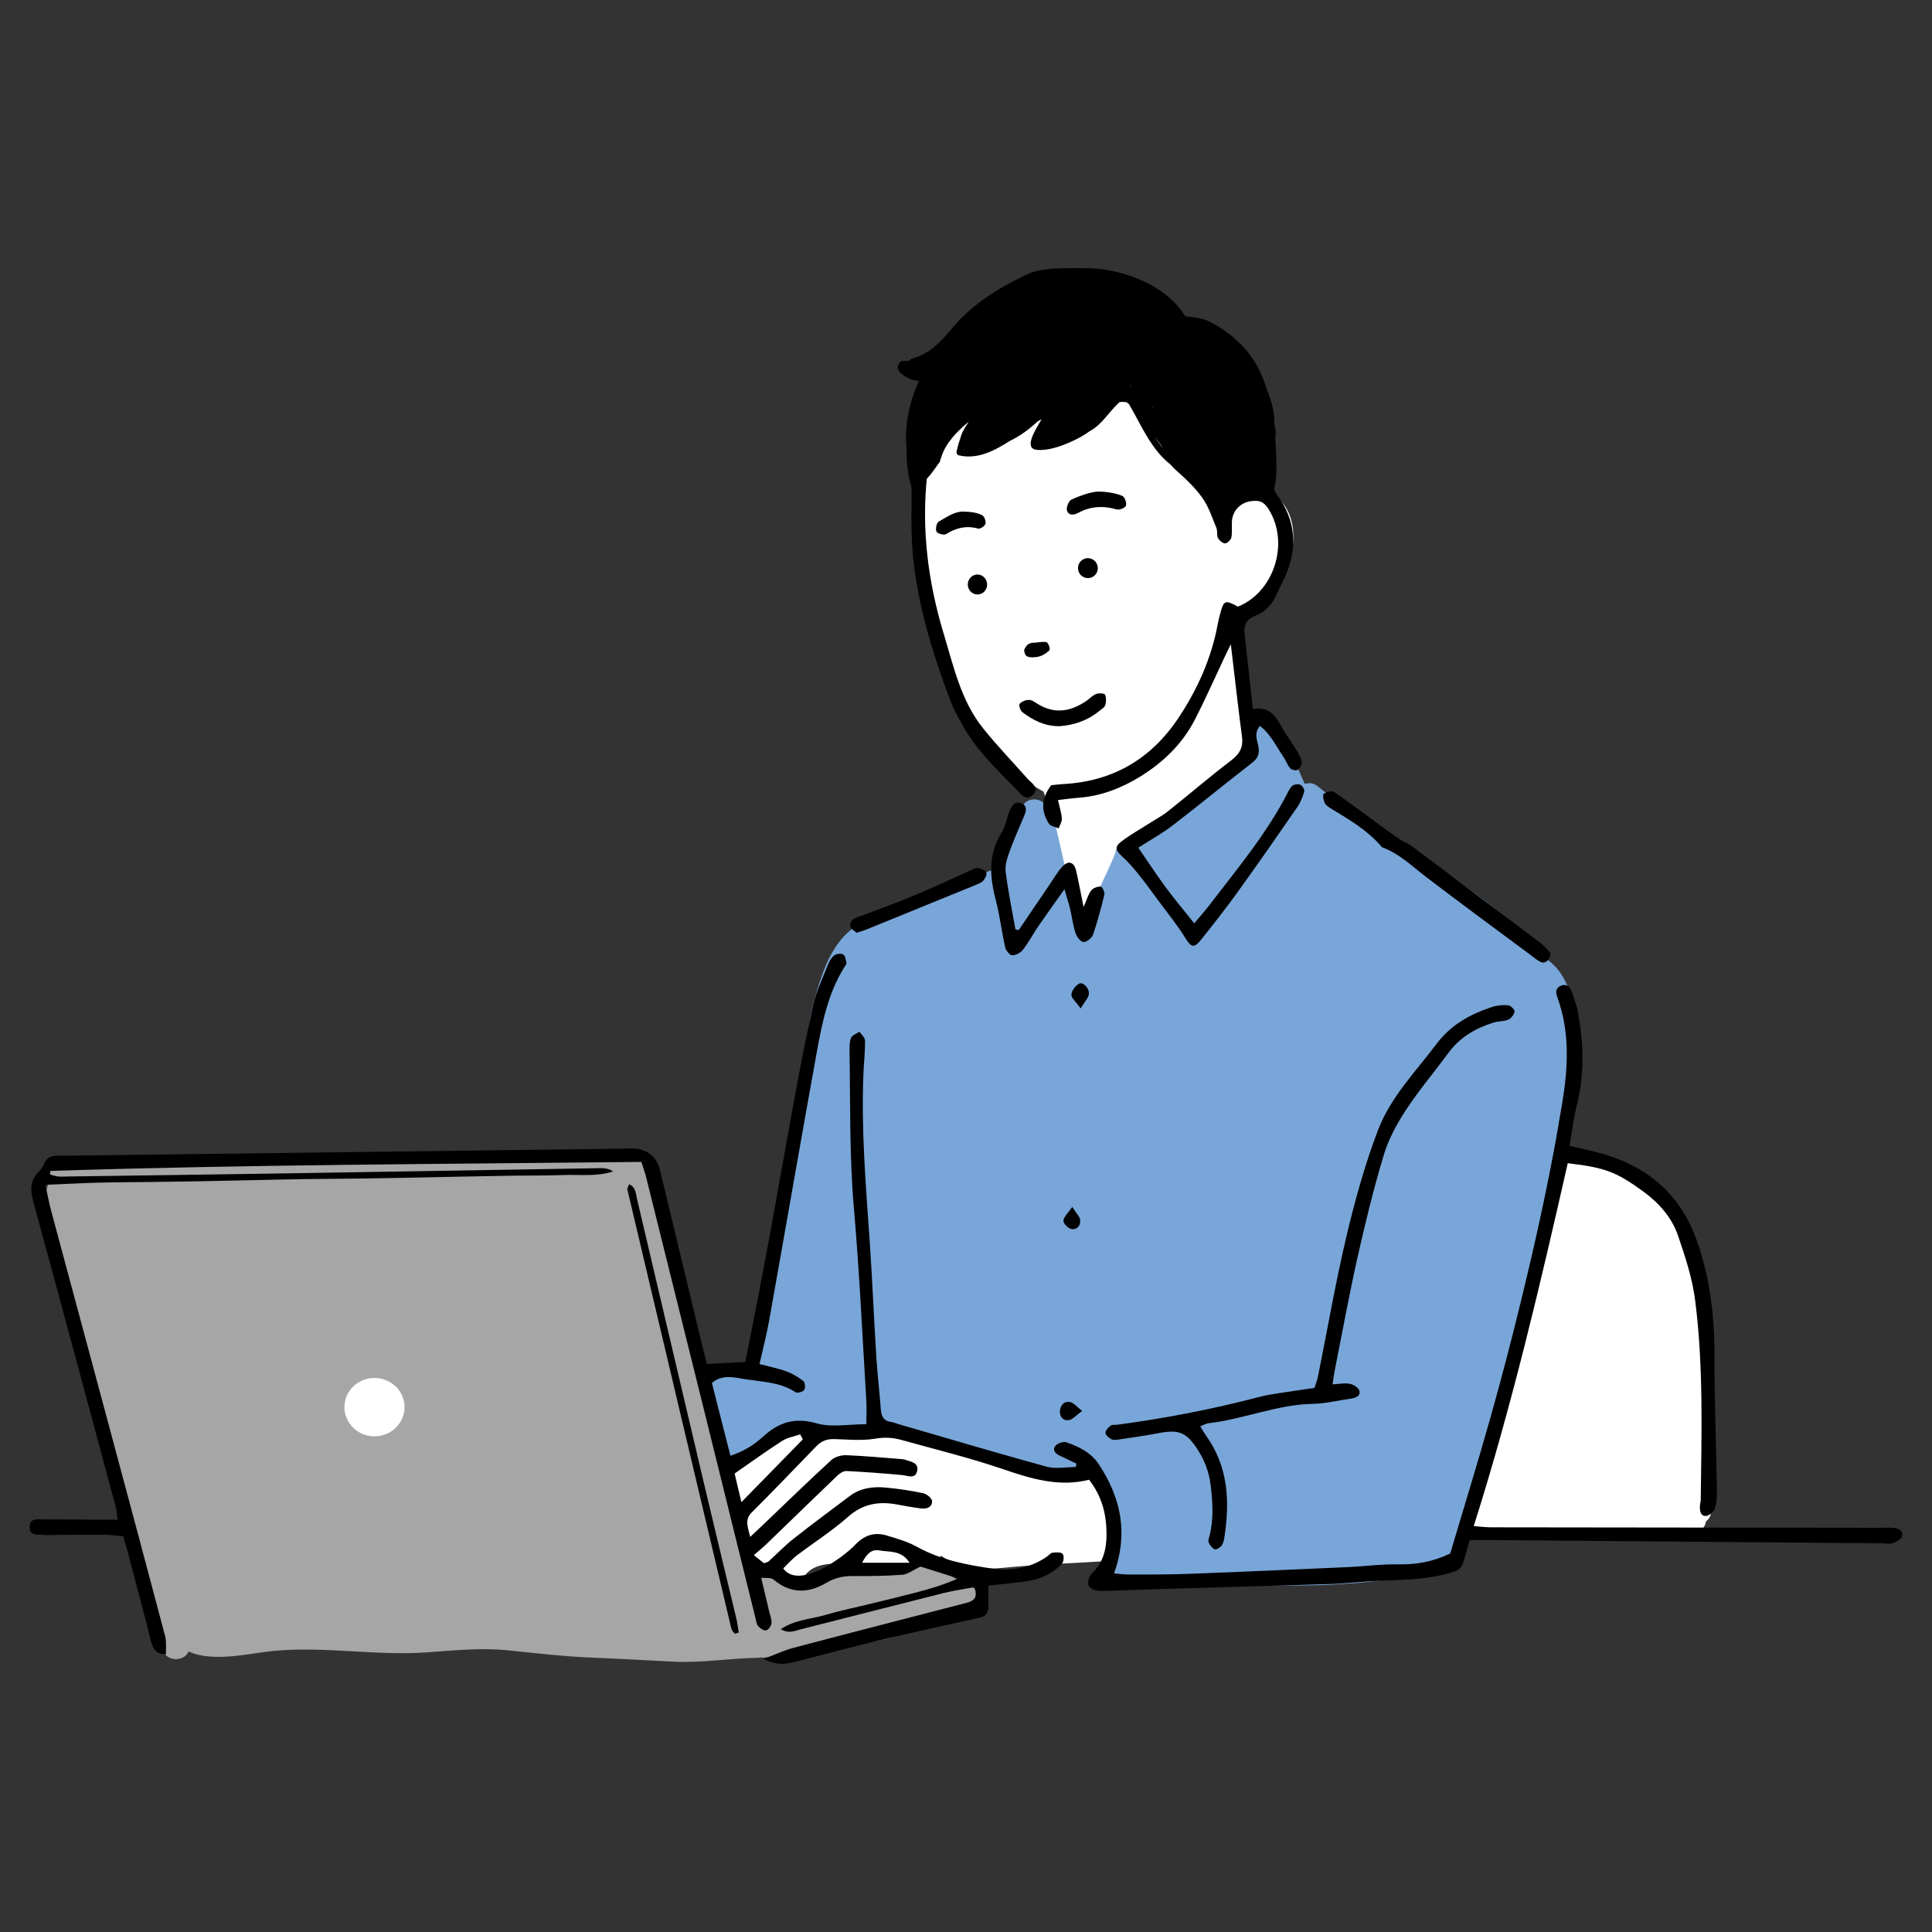
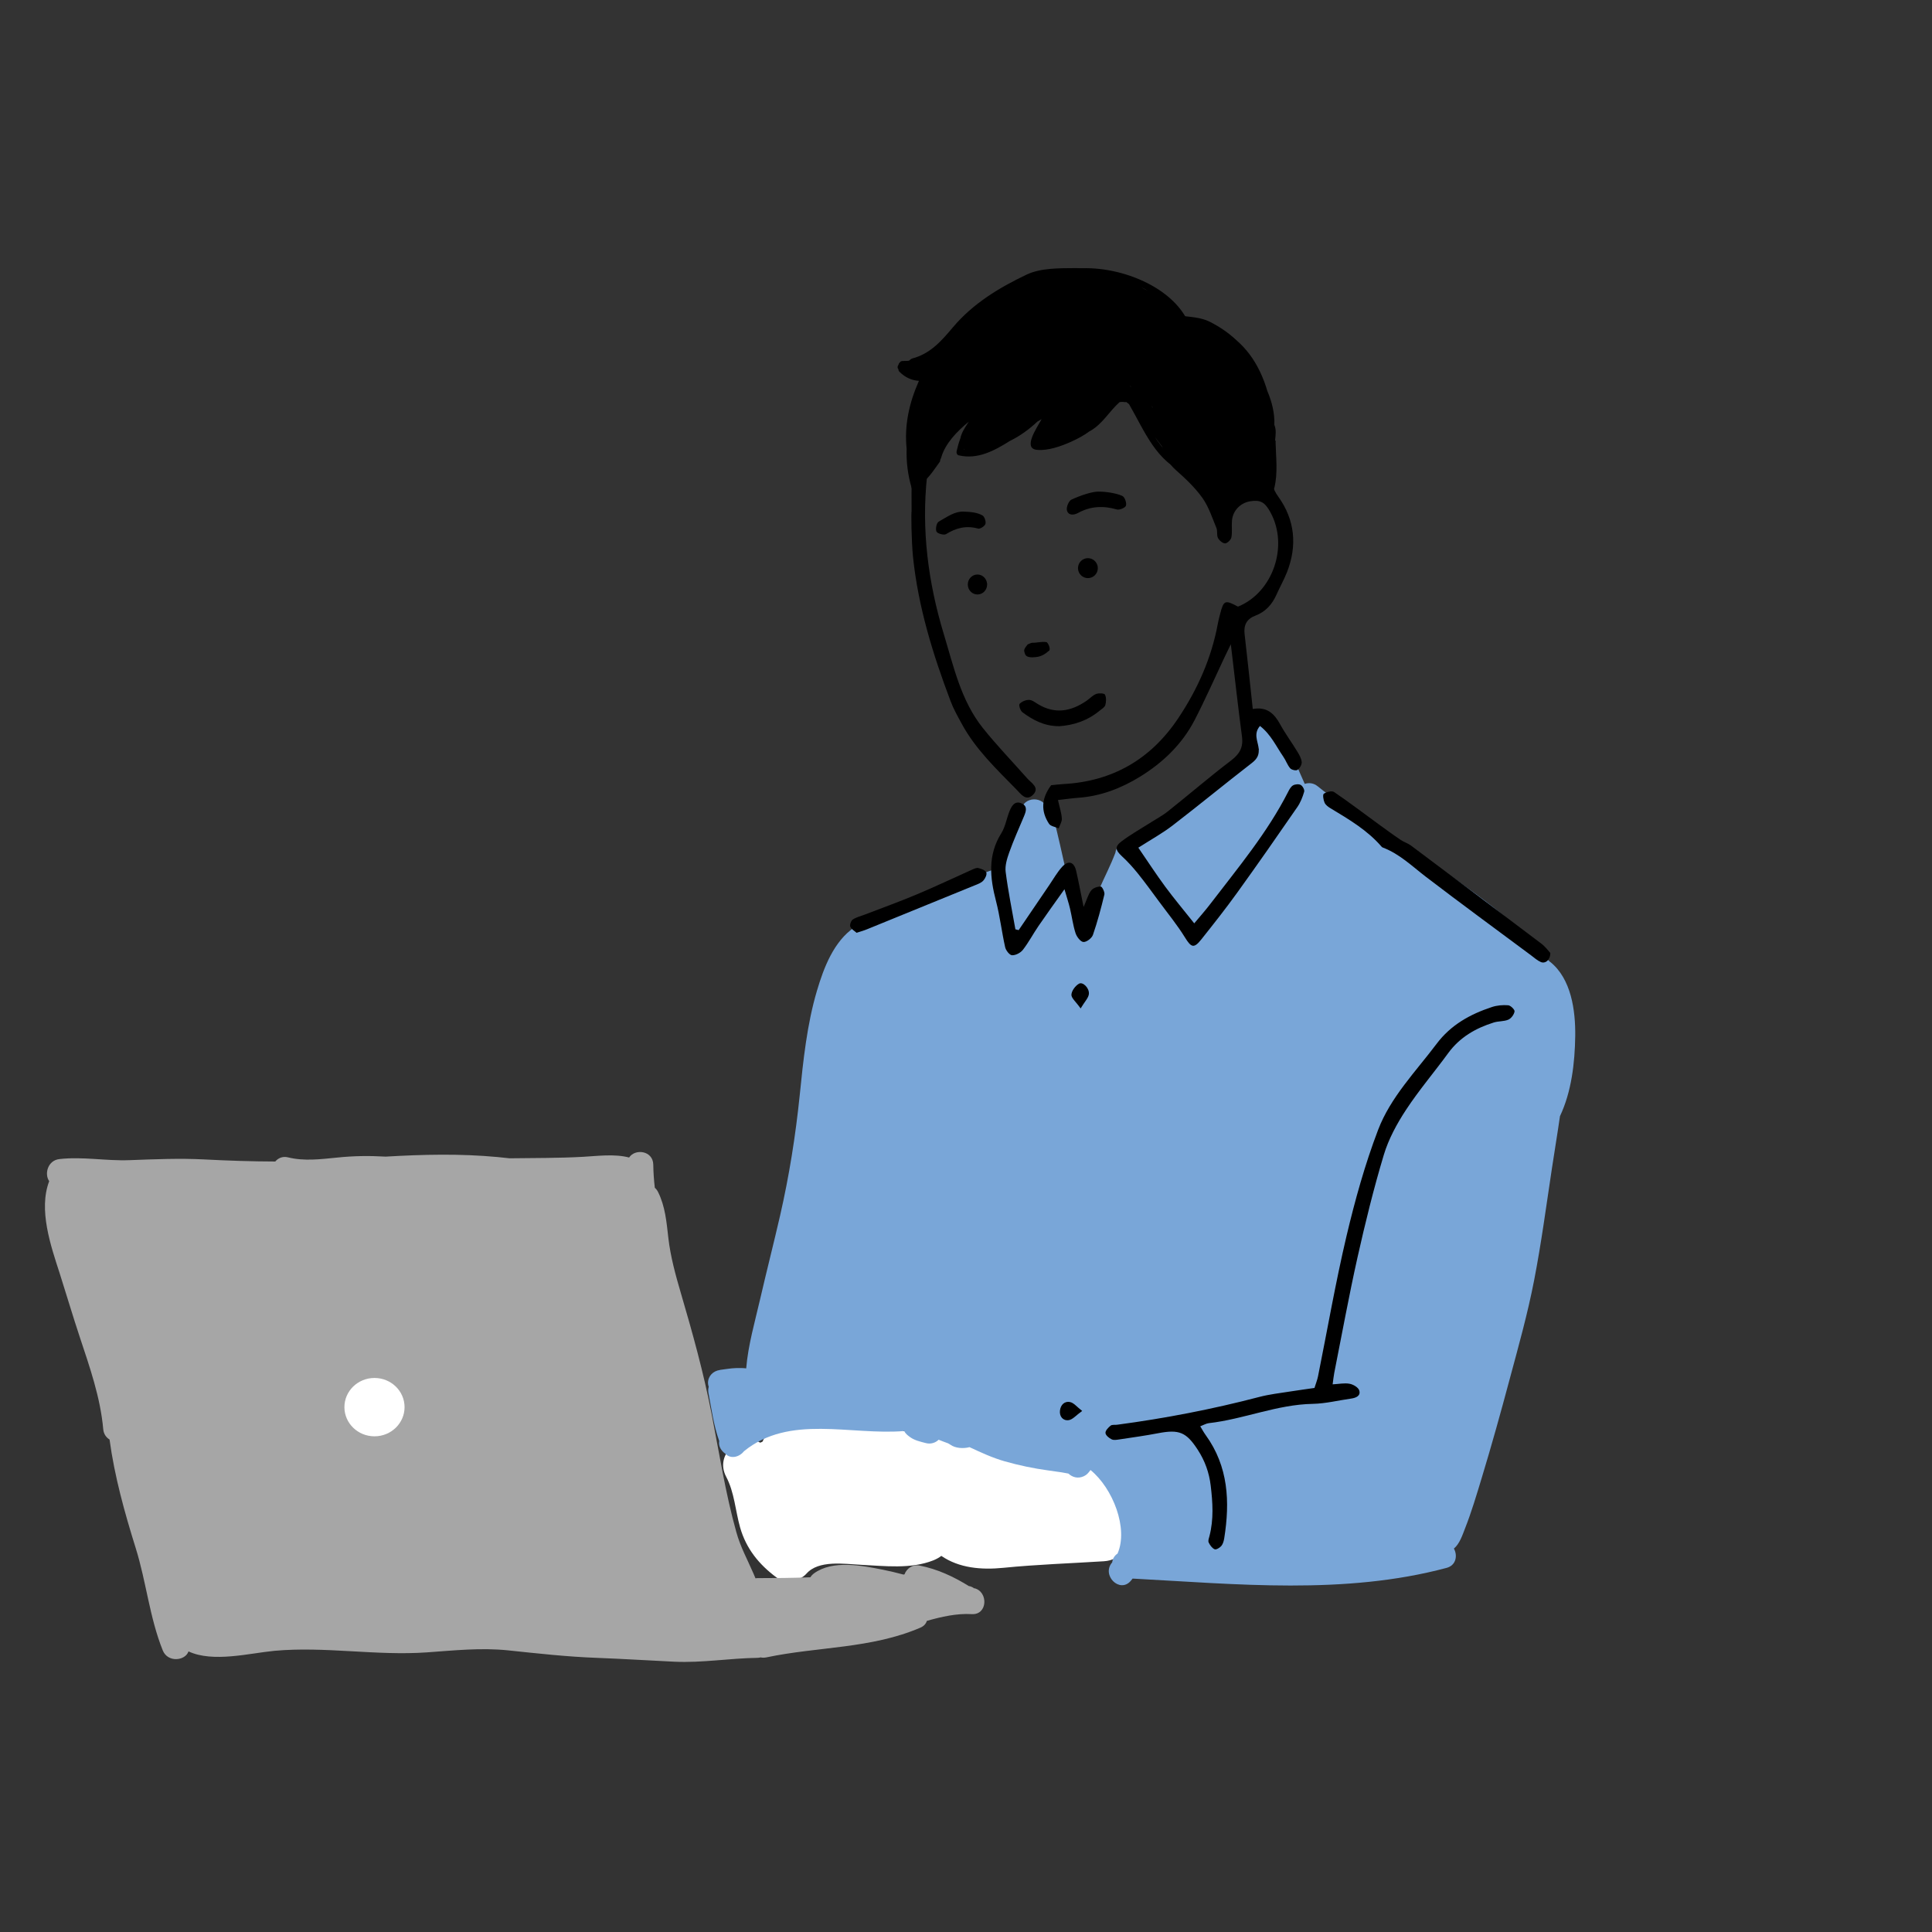
<svg xmlns="http://www.w3.org/2000/svg" viewBox="0 0 300 300">
  <rect x="0" y="0" width="300" height="300" fill="#333333" stroke="none" />
  <defs>
    <style>
      .cls-1 {
        fill: #fff;
      }

      .cls-2 {
        fill: none;
      }

      .cls-3 {
        fill: #79a6d8;
      }

      .cls-4 {
        fill: #a6a6a6;
      }

      .cls-5 {
        fill-rule: evenodd;
      }
    </style>
  </defs>
  <g id="_レイヤー_3" data-name="レイヤー 3">
    <rect class="cls-2" width="300" height="300" />
  </g>
  <g id="_レイヤー_12" data-name="レイヤー 12">
    <g>
      <g>
-         <path class="cls-1" d="M198.98,77.91c-2.16-2.38-5.11-1.38-7.28.33-.75-2.24-1.71-4.44-2.71-6.62-.53-1.16-1.48-1.74-2.52-1.87-2.46-4.33-5.71-8.24-9.29-11.47-2.05-1.85-4.64-1.18-5.86.76-1.08-.46-2.28-.61-3.59-.26-1.1.29-2.06.85-2.95,1.52-.42-.04-.85,0-1.28.1-.86-1.12-1.85-2.15-3.06-3.06-1.26-.95-3.64-.6-4.63.6-.7.85-1.28,1.74-1.79,2.65-1.16.07-2.26.64-2.89,1.86-.14.27-.27.55-.41.83-.92-.05-1.88.27-2.73,1.11-1.88,1.87-2.52,4.1-2.73,6.49,0,0,0,0,0,0-.6.45-1.07,1.1-1.31,1.98-2.65,9.76-1.21,20.56,2.31,29.91,3.06,8.14,8.12,15.94,15.79,20.16.07.25.16.51.28.77,1.47,3.05.75,6.96.68,10.22-.1,4.42.65,8.76,3.06,12.54,1.23,1.93,4.35,2.73,6,.77,2.45-2.9,3.21-6.29,3.27-9.85,1.37-.13,2.65-.99,3.15-2.71.09-.31.17-.63.25-.94.93-.02,1.84-.36,2.5-1.11.75-.85,1.33-1.75,1.77-2.7.89-.19,1.7-.76,2.23-1.81.26-.53.48-1.06.68-1.6.26.06.52.09.78.09.42,0,.8-.06,1.15-.17,1.92,1.04,4.63.14,5.48-2.15,1.08-.61,1.89-1.71,1.95-3.2.18-4.79-1.28-9.34-1.88-14.05-.54-4.29.16-8.56-.74-12.77,2.65-.5,5.03-2.75,6.52-5.04,2.04-3.15,2.45-8.41-.21-11.33Z" />
        <path class="cls-1" d="M170.34,228.15c-2.2-1.57-4.9-1.7-7.52-1.34-.41-.32-.93-.57-1.59-.7-1.62-.32-3.34-.83-5.04-1.08-.79-.28-1.6-.49-2.43-.62-.36-.05-.75-.07-1.13-.05-2.28-1.43-4.8-2.25-6.96-2.02-.66.07-1.27.22-1.84.43-.05-.02-.1-.03-.14-.05-1.1-.34-2.24-.51-3.35-.48-3.06-2.31-6.97-3.32-10.3-1.71-.82-.12-1.62-.1-2.38.05-1.88-.95-4.16-1.01-6.66.42-1.21.69-2.06,1.69-2.61,2.87-.11.05-.23.1-.34.15-2.8-1.71-7.23,1.63-5.28,5.31,1.27,2.4,1.42,5.25,2.15,7.84.94,3.31,2.94,5.77,5.67,7.79,1.3.96,3.59.58,4.63-.6,1.89-2.15,5.87-1.51,8.45-1.38,3.68.18,7.75.7,11.26-.69.45-.18.87-.41,1.24-.69,2.78,1.9,6.21,2.19,9.63,1.85,5.18-.52,10.43-.69,15.62-1.02,2.6-.16,4.18-2.3,3.69-4.84-.69-3.54-1.69-7.26-4.77-9.46Z" />
      </g>
      <path d="M198.09,68.62c0-.11-.04-.2-.09-.28.08-.81.2-1.62-.12-2.36.07-1.8-.37-3.57-1.09-5.27-1.23-4.16-3.57-7.77-7.62-9.68-.29-.14-.57,0-.69.22-1.22-.73-2.57-1.23-4.07-1.45-3.02-6.14-12.64-9.14-18.81-7.87-.64.13-.37,1.11.27.98,2.04-.42,4.52-.33,7,.23-.29.19-.39.65,0,.87,1.75.96,3.73,1.33,5.48,2.29.12.07.24.14.36.21-.32.02-.63.12-.91.29-2.79-1.92-7.85-3.4-8.84-3.5-6.51-.64-15.28,2.33-18.9,8.2-.71-.09-1.47.14-2,.85-.94,1.25-1.84,2.55-2.65,3.88-.02,0-.03.02-.05.03-.5.33-.99.67-1.51.97-.68.11-1.37.16-2.06.23-.2.02-.34.13-.41.28-.14-.08-.28-.16-.42-.26.04-.02.07-.04.1-.05.29-.05.58-.13.87-.24.27-.1.36-.36.33-.59.1-.36-.22-.79-.61-.65-.04,0-.08,0-.13,0-.46.1-.92.11-1.39.11-.19,0-.33.1-.4.22-.12.09-.19.21-.21.36-.17.2-.2.5-.02.68,0,.13.03.26.14.38.89.91,1.93,1.37,3.05,1.44-1.53,3.45-2.28,6.91-1.91,10.54v.02c-.06,1.98.17,3.99.77,6.04.18.63,1.17.36.98-.27-.22-.77-.39-1.53-.51-2.29.09-.03.18-.08.24-.15.31.17.67.24,1.03.2-.15.22-.3.43-.42.67,0,0,0,.02,0,.03-.1.09-.19.17-.3.25-.51.41.21,1.12.72.72,1.09-.86,1.81-2.06,2.62-3.16.08-.11.1-.22.08-.32.07-.13.13-.26.17-.41.63-2.16,2.45-4.03,4.27-5.53-.06.1-.12.19-.18.28-.48.73-.95,1.46-1.13,2.32,0,0-.01.02-.01.03-.24.64-.42,1.29-.57,1.97-.06.27.07.57.35.63,2.92.68,5.51-.72,7.94-2.25,1.56-.76,2.99-1.8,4.26-3,.22-.12.44-.24.65-.37-.83,1.48-2.91,4.53-.75,4.76,1.73.18,3.8-.57,5.34-1.26,1-.45,1.97-.97,2.84-1.61.05-.03.1-.06.15-.08,1.9-1.09,2.93-3.04,4.53-4.46h0c.25-.04.5-.05.76,0,.09.02.18,0,.26-.02.15.1.3.21.44.33,2.41,4.15,4.23,9.04,8.98,10.77.12.05.22.04.32,0,.22.25.46.49.7.73,2.63,2.66,6.79,4.86,9.8,1.55.39-.14.75-.41,1.02-.86.16-.28.31-.56.44-.86-.01.4-.03.79-.03,1.19,0,.21.12.36.29.44-.03.2-.06.41-.1.61-.12.64.86.92.98.28.05-.25.08-.49.12-.74.02-.04.04-.07.05-.11.57-2.36.24-4.7.19-7.1ZM191.54,53.81h0s-.02-.02-.04-.04c.02.01.03.03.04.04ZM179.13,63.47c-.12-.15-.23-.3-.35-.45h0c.05.05.1.1.15.15.07.1.13.2.19.3ZM175.64,60.04s-.05,0-.08,0c-.03-.05-.06-.09-.09-.13.04.03.09.05.13.08.01.02.02.04.03.06ZM156.39,64.49c-.85.65-1.7,1.28-2.62,1.82-.09.05-.14.11-.18.18-.45.24-.9.48-1.35.71-.32.15-.31.53-.13.76-.57.16-.96.19-1.01,0,.9-.91,1.78-1.84,2.66-2.77.15.05.33.03.49-.12.71-.63,1.34-1.36,1.97-2.07.41-.46,1.05-1.01,1.31-1.6.04-.09.06-.18.06-.26.12-.03.25-.08.37-.1.34.29.75.48,1.21.53-1.01.88-1.96,1.84-2.78,2.92ZM173.92,43.4c1.48.41,2.93.98,4.25,1.71-1.39-.63-2.87-1.03-4.25-1.71ZM149.68,69.78s.02-.07.03-.11c0,.04.02.08.05.12-.03,0-.05,0-.08-.01ZM151.39,69.77s.02,0,.03-.01h.02s-.03,0-.05.01ZM179.39,67.92c.49.67,1,1.34,1.52,1.99.36.45.91-.07.85-.5-.03-.21-.06-.41-.1-.62.02,0,.03.02.04.03.07.2.14.41.22.61.36.89.85,1.72,1.41,2.49-1.65-.94-2.89-2.37-3.95-4ZM195.16,60.17c-.24-.67-.5-1.34-.81-1.98.33.53.65,1.08.94,1.64.29.78.49,1.6.59,2.46-.24-.74-.48-1.45-.72-2.11ZM196.39,63.28c.12.61.22,1.22.3,1.84-.16-.66-.34-1.3-.53-1.93.07.05.15.08.23.09Z" />
      <path class="cls-4" d="M151.28,246.65c-.23-.19-.52-.32-.87-.38-2.34-1.46-4.85-2.62-7.57-3.16-1.18-.24-2.05.47-2.39,1.35-.05.01-.1.03-.15.04-1.05-.28-2.1-.53-3.13-.74-3.28-.65-7.83-1.58-10.77.55-.24.18-.43.39-.57.61-2.75.11-5.5.13-8.25.13-.1,0-.18.01-.27.03-.1-.25-.21-.51-.32-.76-.95-2.2-2-4.07-2.65-6.4-1.7-6.07-2.66-12.33-3.87-18.51-1.23-6.3-2.94-12.47-4.75-18.63-.82-2.79-1.61-5.67-1.94-8.55-.28-2.45-.48-4.9-1.6-7.14-.14-.28-.31-.49-.5-.65-.14-1.18-.22-2.37-.24-3.59-.03-2.18-2.82-2.54-3.75-1.11-2.26-.6-4.96-.23-7.15-.11-3.81.21-7.62.18-11.43.23-.6-.07-1.2-.13-1.81-.19-5.83-.55-11.61-.41-17.42-.07-2.56-.15-4.99-.12-7.55.15-2.52.25-5.09.58-7.58-.03-.87-.22-1.56.11-2.01.64-3.64-.01-7.28-.13-10.96-.32-3.89-.21-7.8-.03-11.68.11-3.64.14-7.24-.58-10.87-.17-1.83.2-2.37,2.33-1.59,3.43-1.7,4.44.25,10.06,1.63,14.32,1.05,3.29,2.02,6.59,3.11,9.87,1.55,4.68,3.21,9.39,3.65,14.33.07.75.46,1.28.98,1.6.78,5.75,2.33,11.31,4.06,16.85,1.64,5.24,2.15,10.78,4.2,15.89.78,1.94,3.5,1.63,4,.16,3.81,1.78,9.51.27,13.34-.09,7.85-.72,15.81.8,23.69.24,4.25-.3,8.36-.75,12.62-.31,4.57.48,9.12.99,13.71,1.16,4.03.15,8.06.41,12.09.6,4.32.2,8.57-.54,12.88-.6.18,0,.34-.03.5-.07.27.06.57.06.89,0,8-1.69,16.29-1.33,23.93-4.62.56-.24.87-.63,1-1.05,2.24-.64,4.67-1.19,6.97-1.05,2.48.15,2.6-3.48.41-4.02Z" />
      <path class="cls-1" d="M62.82,218.5c0,2.5-2.09,4.53-4.67,4.53s-4.67-2.03-4.67-4.53,2.09-4.53,4.67-4.53,4.67,2.03,4.67,4.53Z" />
-       <path class="cls-1" d="M264.58,227.46c.05-.18.09-.36.09-.57.02-5.1.32-10.19.34-15.29,0-.64-.3-1.14-.73-1.49.43-.33.73-.84.73-1.57,0-2.24-.09-4.44-.41-6.65,0-.09-.04-.16-.06-.24-.72-6.92-2.62-14.35-9.05-16.96-.42-.24-.85-.45-1.3-.64-3.11-2.81-7.02-4.8-10.98-5.01-5.26,19.44-10.55,38.87-16.09,58.31,5.03.38,10.15-.11,15.18.16,6.5.35,13.04,1.15,19.56.68.98.44,2.2.19,2.65-.97.2-.3.34-.63.39-.98.46-.34.8-.87.8-1.54v-5.43c0-.96-.48-1.55-1.11-1.81Z" />
      <path class="cls-3" d="M240.69,149.37c-.24-.29-.55-.49-.88-.61-.05-.03-.1-.04-.14-.06-.73-1.17-1.69-2.23-2.51-3.09-3.25-3.42-7.19-6.23-11.01-8.97-4.28-3.06-8.68-5.94-13.08-8.81-2.77-1.8-6.1-3.77-8.44-5.72-.65-.54-1.39-.6-2.03-.39-1.4-3.23-2.87-6.43-4.79-9.39-1.42-2.2-4.95-.15-3.52,2.06.42.66.83,1.33,1.21,2.01-.04.04-.09.06-.13.1-2.78,2.65-6.21,4.54-9.22,6.91-3.41,2.69-6.62,5.82-10.77,7.34-.16.06-.3.13-.43.21-.83-.05-1.61.38-1.76,1.47-1.49,3.93-3.77,7.19-4.15,11.49-.02.15,0,.28,0,.41-.13.25-.25.5-.38.75-.67-1.72-1.34-3.44-2.36-4.98.3-1.58-.4-3.17-.77-4.8-.62-2.75-1.21-5.5-1.92-8.22-.16-.6-.52-1-.97-1.23-.28-2.32-3.91-2.3-4.04.08-.09.12-.17.25-.24.41-1.29,2.79-2.76,5.5-3.49,8.46-3.27,1.18-6.53,2.39-9.78,3.62-3.91,1.49-8.8,2.73-12.15,5.33-.09.08-.17.15-.25.23-3.23,2.18-4.78,6.3-5.84,9.88-1.55,5.24-2.12,10.79-2.67,16.21-.65,6.32-1.63,12.49-3.05,18.7-1,4.34-2.1,8.64-3.1,12.97-.79,3.43-1.87,7.15-2.16,10.74-.5-.06-1.01-.06-1.5-.05-.5.01-1,.07-1.5.14-.34.05-.68.09-1.02.14-.04,0-.07.01-.09.02h.03c-1.02.14-1.85.91-1.85,2.01,0,.2.04.4.11.6-.08.29-.1.61-.04.96.48,2.54.81,5.05,1.67,7.46-.15.76.29,1.53.96,1.98.83.87,2.18.51,2.88-.39,7.09-5.78,16.51-2.45,24.89-3.14,0,.02,0,.03.02.04.19.39.57.68.91.92.69.5,1.64.71,2.46.92.72.18,1.45-.04,1.95-.53.49.2.98.38,1.47.56.12.06.23.13.35.21.79.57,2.04.63,2.94.39,0,0,.02,0,.03-.01,1.8.84,3.6,1.67,5.46,2.2,2.21.63,4.51,1.11,6.79,1.42.68.09,1.36.19,2.03.29.32.05.63.11.95.17.05,0,.09.02.14.03.59.56,1.46.83,2.38.41.46-.21.71-.52,1.01-.92.01-.02.02-.04.03-.05,3.48,2.84,5.91,9.08,4.2,12.98-.47.3-.75.79-.83,1.34,0,0,0,0,0,.02-1.72,1.98,1.16,4.87,2.88,2.88.1-.12.19-.24.29-.36,16.15.86,32.93,2.57,48.75-1.66,1.51-.4,1.73-1.95,1.14-3,.9-.74,1.34-2.14,1.73-3.13,1.01-2.56,1.79-5.21,2.59-7.84,1.54-5.07,2.96-10.17,4.33-15.3,1.38-5.13,2.8-10.18,3.81-15.4,1.11-5.73,1.88-11.52,2.75-17.29.41-2.73.87-5.45,1.26-8.18,1.8-3.8,2.31-8.31,2.37-12.44.05-3.97-.61-8.9-3.9-11.53Z" />
-       <path class="cls-5" d="M25.76,256.86c-1.5.06-2.02-.81-2.35-2.15-1.13-4.57-2.37-9.12-3.57-13.68-.2-.76-.43-1.5-.71-2.48-.99-.08-2.01-.23-3.02-.24-2.62-.02-5.24.02-7.86.04-.44,0-.88.04-1.31,0-.98-.09-2.4.25-2.34-1.32.04-1.38,1.35-1.09,2.25-1.1,2.88-.01,5.76.03,8.65.05.86,0,1.72,0,2.77,0-.12-.81-.14-1.41-.29-1.97-4.26-15.84-8.51-31.68-12.83-47.5-.48-1.76-.49-3.22.87-4.56.36-.36.67-.82.86-1.29.4-.98,1.16-1.22,2.1-1.2.35,0,.7,0,1.05,0,28.47-.36,56.94-.72,85.4-1.08.87-.01,1.75-.04,2.62-.05,2.32-.01,3.91,1.19,4.46,3.45,2.15,8.91,4.28,17.82,6.42,26.72.26,1.09.55,2.17.84,3.29,2.01-.1,3.82-.19,5.97-.3,1.12-5.76,2.27-11.47,3.33-17.2,1.46-7.89,2.83-15.8,4.29-23.69.91-4.88,1.82-9.77,2.93-14.61.48-2.11,1.45-4.1,2.25-6.13.22-.55.54-1.15.99-1.5.33-.26,1.06-.35,1.4-.15.32.19.42.84.5,1.31.04.2-.2.46-.34.69-2.55,4.1-3.46,8.75-4.3,13.38-2.5,13.82-4.89,27.66-7.36,41.48-.38,2.14-.94,4.25-1.5,6.74,1.42.37,2.84.65,4.18,1.14.95.34,1.85.89,2.65,1.51.26.21.33,1.06.11,1.37-.21.3-1.06.54-1.33.36-2.51-1.67-5.46-1.6-8.24-2.1-1.55-.27-3.29-.62-4.76.66.95,3.73,1.89,7.42,2.88,11.3,2.03-.67,3.65-1.67,5.06-2.96,2.43-2.24,4.95-3.05,8.35-2.07,2.32.66,4.98.13,7.7.13,0-1.3.06-2.41,0-3.51-.61-10.02-1.07-20.06-1.94-30.06-.7-8.03-.54-16.05-.67-24.08-.01-.78-.04-1.62.22-2.32.16-.43.86-.66,1.32-.98.3.46.86.92.86,1.38.02,1.65-.16,3.3-.24,4.95-.38,8.74.36,17.45.96,26.15.41,5.92.65,11.86,1.02,17.78.17,2.79.5,5.56.71,8.35.08,1.09.42,1.85,1.62,2,.34.04.67.19,1,.29,7.7,2.23,15.38,4.52,23.11,6.64,1.41.39,3.02.06,4.54.06.04-.17.08-.35.12-.52-.82-.4-1.64-.81-2.47-1.18-.73-.32-1.33-.85-.83-1.56.29-.42,1.27-.75,1.74-.58,1.97.7,3.81,1.57,5.06,3.47,3.42,5.21,4.56,10.69,2.33,16.88.84.07,1.57.19,2.31.18,3.05,0,6.11.01,9.16-.1,8.28-.31,16.56-.68,24.84-1.05,2.61-.12,5.23-.48,7.83-.43,2.77.05,5.37-.38,8.06-1.69,2.06-6.94,4.25-14.02,6.26-21.15,1.7-6.04,3.29-12.12,4.77-18.22,2.48-10.17,4.72-20.39,6.39-30.74.88-5.43,1.15-10.75-.7-16.02-.03-.08-.06-.16-.09-.25-.29-.73-.27-1.44.53-1.77.96-.4,1.47.24,1.75,1.04.37,1.07.77,2.15.96,3.26.85,4.77.98,9.53-.22,14.28-.51,2.01-.75,4.08-1.14,6.28,1.56.36,2.9.64,4.24.98,7.42,1.89,12.8,6.18,15.45,13.48,2.11,5.8,2.83,11.83,2.83,18,0,6.98.27,13.96.38,20.94.02.95-.01,1.95-.3,2.84-.17.52-.86,1.18-1.36,1.22-.88.08-1.01-.77-.98-1.51.01-.35.13-.69.13-1.04.12-10.3.44-20.62-.86-30.86-.43-3.42-1.53-6.8-2.66-10.09-.97-2.86-2.99-5.12-5.43-6.9-4.24-3.08-5.93-3.68-11.7-4.37-4.27,18.81-8.66,37.62-14.6,56.35.98.07,1.8.18,2.62.19,20.17.03,40.35.05,60.52.07.61,0,1.23-.04,1.83,0,.82.06,1.74.29,1.55,1.3-.08.45-.9.89-1.47,1.08-.55.18-1.21.03-1.82.03-20-.17-40-.34-60-.5-1.21,0-2.42,0-3.85,0-.34,1.19-.64,2.25-.96,3.32-.23.77-.57,1.3-1.49,1.59-3.96,1.28-8.04,1.25-12.12,1.43-2.26.1-4.52.4-6.78.47-9.24.3-18.49.55-27.73.82-2.79.08-5.58.24-8.37.26-.6,0-1.51-.33-1.71-.77-.22-.47.02-1.47.42-1.85,1.79-1.71,2.34-3.76,2.34-6.15,0-3.06-.67-5.86-2.71-8.49-4.63,1.18-8.97-.14-13.39-1.65-5.18-1.77-10.52-3.07-15.79-4.54-1.33-.37-2.63-.43-4.07-.18-2.04.34-4.18.12-6.27.06-1.13-.04-2.03.28-2.81,1.09-3.34,3.45-6.66,6.92-10.06,10.31-1.12,1.12-.61,2.21-.23,3.79.83-.78,1.48-1.39,2.13-2.01,3.47-3.31,6.91-6.66,10.44-9.9.56-.52,1.57-.81,2.35-.78,2.87.11,5.74.39,8.61.61.17.01.35.03.51.09.88.31,2.16.44,1.89,1.72-.29,1.37-1.45.75-2.38.66-2.86-.26-5.73-.48-8.6-.62-.44-.02-1,.31-1.34.64-3.72,3.56-7.4,7.15-11.1,10.72-.54.52-1.13.99-1.95,1.7.6.47,1.14.9,1.59,1.26.39-.16.59-.18.71-.29,1.29-1.16,2.49-2.43,3.85-3.5,2.87-2.27,5.83-4.44,8.75-6.65,1.63-1.23,3.54-1.49,5.47-1.32,2,.17,3.99.48,5.95.89.54.11,1.34.78,1.36,1.22.04.96-.83,1.24-1.69,1.14-1.21-.15-2.42-.36-3.62-.59-2.89-.56-5.41-.18-7.76,1.91-2.47,2.19-5.3,3.98-7.93,5.98-.72.55-1.33,1.25-2.11,2.01,2.46,3.45,9.53-1.91,11.16-3.65,1.43-1.52,3.02-2.04,4.94-1.45,1.57.48,3.2.93,4.62,1.72,3.75,2.09,7.91,2.87,12,3.44,2.74.38,5.76-.14,8.25-1.91.29-.2.55-.56.85-.59.53-.06,1.33-.11,1.57.19.25.31.17,1.25-.13,1.56-1.5,1.55-3.42,2.4-5.54,2.7-1.89.27-3.8.43-5.86.66,0,1.06.02,2.17,0,3.27-.02.85-.31,1.48-1.28,1.69-5.19,1.15-10.38,2.29-15.54,3.52-4.33,1.03-8.63,2.19-12.94,3.29-2.27.58-2.96.55-5.18-.36,1.77-.67,3.17-1.35,4.65-1.74,8.77-2.32,17.56-4.57,26.35-6.85,1.19-.31,2.53-.54,1.74-2.57-1.55.29-3.16.51-4.73.9-7.45,1.87-14.88,3.79-22.33,5.67-.86.22-1.74.68-2.99-.05,2.26-1.5,4.65-1.54,6.82-2.18,2.34-.69,4.74-1.18,7.11-1.76,2.29-.56,4.58-1.1,6.86-1.7,2.27-.59,4.52-1.24,6.77-2.25-2.07-.65-4.15-1.3-5.85-1.83-1.15.53-1.98,1.2-2.85,1.27-2.61.2-5.23.21-7.85.2-1.44,0-2.67.31-3.94,1.06-2.77,1.64-5.55,1.71-8.17-.51-.36-.3-1.04-.23-1.96-.4.49,2.05.88,3.72,1.28,5.39.14.59.4,1.2.35,1.78-.04.42-.47,1.03-.82,1.11-.35.08-.93-.3-1.24-.64-.27-.29-.31-.8-.42-1.22-2.75-11.09-5.48-22.19-8.23-33.28-2.92-11.77-5.85-23.54-8.78-35.31-.17-.67-.41-1.31-.72-2.29-30.58.34-61.18.41-91.76,1.4-.02.19-.04.37-.07.56.41.1.82.25,1.24.3.43.05.87.02,1.31.01,11.79-.17,23.58-.32,35.37-.51,15.89-.25,31.79-.53,47.68-.79.62-.01,1.23.11,1.84.51-2.57.84-5.21.46-7.8.56-2.62.1-5.24.06-7.86.1-2.71.04-5.41.1-8.12.15-2.71.05-5.41.12-8.12.17-2.62.05-5.24.09-7.86.13-2.71.03-5.41.04-8.12.08-2.62.04-5.24.1-7.86.16-2.71.06-5.41.12-8.12.17-2.71.05-5.41.09-8.12.12-2.62.03-5.24.03-7.86.1-2.68.07-5.36.22-8.31.34.35,1.58.57,2.85.91,4.09,2.98,11.12,5.98,22.24,8.97,33.36,2.92,10.87,5.84,21.74,8.71,32.62.23.88.1,1.86.13,2.8h0ZM124.66,223.51c-.14-.26-.27-.52-.41-.78-.93.32-1.97.49-2.78,1-2.46,1.58-4.83,3.3-7.4,5.08.29,1.22.61,2.53,1.06,4.44,3.44-3.52,6.49-6.63,9.53-9.74ZM141.23,242.66c-1.25-1.99-3.12-1.63-4.68-1.91-1.32-.24-2.01.65-2.69,1.91h7.37Z" />
      <path class="cls-5" d="M190.29,76.96c1.2-.54,2.76-1.25,4.58-2.08,1.16-4.49,1.02-9.17-.99-13.74-.39-.88-.79-1.75-1.09-2.66-1.06-3.22-3.47-5.18-6.32-6.63-.86-.44-2.02-.36-3.05-.39-.85-.02-1.68-.01-1.69-1.1-.01-.99.79-1.43,1.6-1.33,1.53.18,3.19.26,4.52.93,3.51,1.78,6.26,4.37,7.38,8.37.64,2.26,1.59,4.43,2.24,6.68.78,2.74.45,5.55.06,8.32-.2,1.44.06,2.55.98,3.82,2.56,3.57,2.95,7.56,1.34,11.68-.48,1.22-1.13,2.36-1.66,3.55-.67,1.5-1.7,2.63-3.26,3.22-1.35.51-1.83,1.46-1.67,2.87.44,3.8.84,7.61,1.27,11.62,2.22-.39,3.35.74,4.25,2.38.79,1.45,1.79,2.79,2.65,4.21.31.51.65,1.09.7,1.66.03.4-.31.97-.66,1.21-.23.16-.92,0-1.14-.26-.44-.52-.66-1.22-1.06-1.79-1.11-1.61-1.93-3.46-3.62-4.77-1.01,1.15-.38,2.29-.23,3.31.16,1.1-.14,1.75-1.02,2.43-4.14,3.2-8.18,6.53-12.33,9.72-1.58,1.21-3.34,2.18-5.31,3.44,1.44,2.1,2.76,4.13,4.19,6.07,1.39,1.88,2.89,3.66,4.49,5.68.88-1.05,1.73-2.01,2.51-3.03,4.29-5.61,8.84-11.04,12.07-17.39.19-.38.43-.82.77-1.01.32-.18.89-.23,1.19-.06.3.17.62.76.53,1.05-.24.83-.57,1.67-1.06,2.38-3.07,4.45-6.16,8.89-9.32,13.27-1.78,2.48-3.68,4.88-5.58,7.27-1.16,1.47-1.58,1.28-2.55-.29-1.21-1.96-2.68-3.75-4.05-5.61-1.09-1.47-2.16-2.96-3.31-4.38-.75-.93-1.57-1.83-2.45-2.64-.99-.93-1.13-1.47-.04-2.29,1.31-1,2.76-1.81,4.16-2.7,1.02-.66,2.12-1.23,3.06-1.98,3.28-2.6,6.45-5.34,9.78-7.87,1.34-1.02,1.93-2.05,1.7-3.74-.61-4.58-1.11-9.17-1.73-14.32-.47.97-.71,1.45-.94,1.94-1.56,3.3-3.03,6.65-4.71,9.89-1.94,3.73-4.95,6.59-8.47,8.75-2.88,1.77-6.08,3.02-9.56,3.26-.95.07-1.89.21-3.16.35.24,1.09.54,1.97.6,2.87.04.49-.32,1.02-.49,1.53-.51-.23-1.24-.32-1.5-.71-1.28-1.95-1.21-3.93.33-5.99.53-.05,1.21-.14,1.89-.18,7.68-.41,13.63-3.89,17.87-10.26,2.98-4.47,5.14-9.31,6.12-14.63.09-.51.23-1.02.36-1.53.55-2.13.76-2.21,2.77-1.13,5.42-2.19,7.91-9.41,5.04-14.65-.87-1.59-1.56-1.96-3.14-1.71-1.52.25-2.69,1.44-2.83,2.99-.08.87.07,1.76-.09,2.61-.07.38-.63.93-.98.94-.38,0-.91-.46-1.11-.85-.22-.43-.04-1.07-.23-1.53-.66-1.59-1.2-3.3-2.18-4.68-1.15-1.61-2.64-3.02-4.14-4.34-2.22-1.96-2.38-4.56-2.46-7.18-.01-.38.65-.93,1.11-1.1.22-.08.7.56,1.05.89.05.05.04.17.03.25-.46,4.23,2.88,6.28,5.16,8.91.73.84,1.75,1.42,2.79,2.24Z" />
      <path class="cls-5" d="M186.36,221.45c.32.53.56.98.86,1.39,3.53,4.88,3.78,10.34,2.88,16.01-.07.42-.19.89-.45,1.2-.24.29-.8.62-1.04.52-.4-.17-.73-.64-.93-1.06-.12-.26.04-.68.13-1.01.67-2.59.5-5.19.19-7.8-.24-2.03-.9-3.87-2.02-5.59-1.77-2.72-2.87-3.19-6.15-2.56-1.97.38-3.95.65-5.93.95-.43.06-.93.17-1.28,0-.41-.19-.94-.63-.96-.99-.03-.37.44-.85.8-1.14.23-.18.67-.09,1.02-.14,7.44-.99,14.79-2.41,22.05-4.31,1.59-.42,3.25-.6,4.88-.86,1.2-.19,2.4-.35,3.7-.54.2-.65.43-1.21.55-1.79,1.46-7.26,2.72-14.57,4.42-21.77,1.32-5.58,2.87-11.16,4.91-16.51,1.94-5.09,5.84-9.05,9.09-13.37,2.21-2.94,5.2-4.59,8.56-5.7.8-.27,1.71-.35,2.56-.28.37.03,1.03.68.98.96-.08.48-.52,1.08-.96,1.27-.7.3-1.55.21-2.29.45-2.8.88-5.25,2.29-7.04,4.73-2.16,2.96-4.55,5.76-6.56,8.82-1.42,2.16-2.71,4.53-3.45,6.99-1.58,5.25-2.89,10.59-4.09,15.94-1.33,5.95-2.42,11.96-3.61,17.94-.1.5-.14,1.01-.25,1.76.98-.05,1.83-.24,2.63-.09.57.1,1.35.56,1.5,1.03.27.84-.49,1.16-1.25,1.27-1.99.28-3.96.78-5.95.82-5.57.1-10.71,2.38-16.17,3-.41.05-.8.29-1.32.49Z" />
      <path class="cls-5" d="M141.55,79.4c0-1.83-.02-3.66.01-5.49,0-.52-.01-1.13.25-1.52.28-.43.85-.8,1.35-.89.21-.04.68.66.83,1.09.13.38.02.86-.03,1.29-.91,8.36.17,16.58,2.58,24.54,1.53,5.04,2.67,10.36,6.08,14.63,2.17,2.71,4.59,5.22,6.9,7.83.65.73,1.98,1.44.88,2.54-1.07,1.07-1.89-.13-2.58-.84-3.1-3.17-6.35-6.24-8.49-10.21-.62-1.14-1.27-2.28-1.72-3.49-2.75-7.26-5.04-14.66-5.84-22.43-.24-2.34-.31-7.04-.21-7.04Z" />
      <path class="cls-5" d="M158.17,144.44c1.6-2.35,3.19-4.7,4.79-7.05.64-.94,1.2-1.94,1.95-2.77.97-1.08,1.86-.81,2.19.59.39,1.68.7,3.38,1.16,5.63.54-1.23.73-2.01,1.19-2.58.3-.38.98-.61,1.48-.6.2,0,.64.86.56,1.23-.51,2.11-1.07,4.22-1.78,6.28-.18.51-1,1.14-1.48,1.1-.45-.03-1.04-.81-1.22-1.37-.4-1.24-.56-2.55-.86-3.82-.19-.82-.46-1.61-.86-3-1.55,2.18-2.81,3.92-4.02,5.69-.84,1.22-1.53,2.55-2.43,3.71-.36.47-1.12.87-1.69.85-.38-.01-.96-.75-1.07-1.25-.53-2.37-.81-4.81-1.42-7.16-.95-3.64-1.31-7.14.83-10.55.63-1.01.81-2.29,1.27-3.42.34-.83.84-1.69,1.92-1.18.94.45.62,1.28.3,2.04-.78,1.85-1.6,3.68-2.27,5.56-.34.96-.68,2.06-.55,3.03.38,2.98.99,5.94,1.51,8.9.17.04.34.08.51.13Z" />
      <path class="cls-5" d="M180.3,47.66c-.63.32-1.11.74-1.58.74-.45,0-.98-.37-1.34-.72-3.14-3.03-7.19-3.4-11.19-3.61-3.06-.16-6,.41-8.7,2.25-3.11,2.12-6.2,4.16-8.64,7.1-1.67,2.01-3.64,3.77-6.33,4.43-.84.21-1.71.34-1.86-.69-.07-.46.55-1.38,1-1.5,2.83-.73,4.58-2.79,6.32-4.85,3.11-3.69,7.19-6.15,11.41-8.16,2.23-1.06,5.1-1,7.69-1.02,1.96-.02,3.93.64,5.9.99,2.51.46,4.41,2.01,6.31,3.54.37.3.57.82,1.01,1.5Z" />
      <path class="cls-5" d="M240.73,147.99c0,1.1-.79,1.69-1.48,1.39-.55-.24-1.02-.67-1.5-1.03-5.46-4.06-10.95-8.08-16.35-12.21-2.14-1.64-4.08-3.55-6.67-4.53-.08-.03-.16-.08-.21-.15-2.2-2.55-5.06-4.23-7.9-5.94-.37-.22-.78-.52-.94-.88-.19-.42-.32-1.25-.12-1.39.42-.28,1.25-.5,1.59-.27,2.37,1.61,4.65,3.35,6.97,5.04,1.12.81,2.23,1.63,3.38,2.4.5.34,1.12.52,1.6.88,6.77,5.07,13.53,10.15,20.28,15.26.59.45,1.04,1.08,1.36,1.43Z" />
-       <path class="cls-5" d="M114.09,253.69c-.18-.26-.45-.5-.52-.78-5.4-22.74-10.79-45.49-16.16-68.24-.04-.19.16-.44.3-.78,1.03.48,1,1.43,1.19,2.21,3.52,14.94,7.02,29.89,10.55,44.83,1.6,6.79,3.26,13.57,4.88,20.36.17.73.26,1.48.39,2.21-.21.06-.42.12-.63.19Z" />
      <path class="cls-5" d="M133.02,144.85c-.33-.3-.83-.56-.99-.96-.11-.29.12-.93.39-1.11.57-.37,1.27-.53,1.91-.78,2.67-1.03,5.37-2,8.01-3.11,2.89-1.21,5.72-2.56,8.58-3.84.31-.14.7-.33.99-.26.46.11,1.09.33,1.24.68.14.31-.17.96-.47,1.28-.34.36-.88.55-1.36.74-5.55,2.27-11.11,4.54-16.67,6.8-.48.2-.98.34-1.63.55Z" />
      <path class="cls-5" d="M164.39,112.76c-2.27-.01-4.02-.97-5.64-2.17-.32-.24-.59-1.12-.43-1.29.33-.37.97-.63,1.47-.62.47,0,.94.39,1.39.66,2.65,1.6,5.14,1.13,7.55-.53.5-.35.93-.84,1.48-1.05.41-.16,1.26-.12,1.37.1.22.45.2,1.12.05,1.63-.11.36-.58.61-.91.89-1.88,1.55-4.07,2.25-6.31,2.39Z" />
      <path class="cls-5" d="M150.63,69.37c-.35-.26-.77-.45-.97-.77-.14-.22-.11-.75.07-.94.4-.44.92-.77,1.42-1.12,2.58-1.79,5.29-3.42,6.93-6.26.17-.29.44-.69.71-.73.54-.09,1.17-.09,1.63.14.19.09.21,1.04-.02,1.34-.91,1.17-1.85,2.34-2.97,3.3-1.78,1.53-3.71,2.9-5.59,4.32-.34.26-.74.44-1.21.71Z" />
      <path class="cls-5" d="M171.96,58.86c-.54,3.58-1.82,6.39-4.35,8.48-.41.34-1.44.48-1.8.21-.74-.54-.23-1.27.35-1.72,2.23-1.7,3.31-3.97,3.46-6.73.04-.87.3-1.71,1.31-1.47.47.11.79.92,1.04,1.23Z" />
      <path class="cls-5" d="M170.58,76.34c1.03-.01,2.71.21,3.7.67.37.17.69,1.07.56,1.5-.09.33-1.01.72-1.41.6-2.11-.61-4.09-.52-6.03.54-.66.36-1.51.43-1.73-.41-.12-.48.28-1.46.7-1.66,1.46-.67,3.18-1.24,4.21-1.25Z" />
      <path class="cls-5" d="M149.56,79.44c1.31.03,2.26.18,2.99.59.32.18.58.94.47,1.32-.1.34-.83.82-1.14.73-1.83-.51-3.41-.12-4.98.86-.32.2-1.33-.08-1.48-.39-.19-.4,0-1.36.34-1.55,1.33-.76,2.49-1.59,3.8-1.56Z" />
      <path class="cls-5" d="M160.45,102.07c-1.22.03-1.26-.39-1.4-.9-.09-.32.16-.64.51-1.08.04-.05.6-.28.69-.28.84.01,1.44-.22,2.26-.1.13.02.64.83.44,1.29-.69.57-1.28,1.04-2.5,1.06Z" />
      <path class="cls-5" d="M168.04,219.09c-.94.67-1.47,1.34-2.09,1.43-.88.13-1.47-.57-1.36-1.49.1-.87.7-1.51,1.6-1.31.55.12,1,.71,1.85,1.37Z" />
      <path class="cls-5" d="M167.8,156.59c-.73-1.04-1.46-1.61-1.43-2.14.03-.6.61-1.38,1.17-1.7.6-.35,1.65.69,1.54,1.62-.08.61-.64,1.15-1.28,2.22Z" />
-       <path class="cls-5" d="M166.5,187.41c.61.98,1.15,1.47,1.22,2.02.12.89-.5,1.58-1.39,1.4-.5-.1-1.23-.87-1.2-1.29.04-.59.69-1.14,1.37-2.13Z" />
      <path class="cls-5" d="M153.28,90.7s0-.02,0-.02c0-.05,0-.1-.02-.15-.11-.74-.73-1.32-1.48-1.32-.83,0-1.5.69-1.5,1.55s.67,1.55,1.5,1.55,1.5-.69,1.5-1.55c0-.02,0-.04,0-.06Z" />
      <path class="cls-5" d="M170.47,87.94s-.02,0-.03-.01c-.14-.72-.76-1.26-1.51-1.26-.85,0-1.54.69-1.54,1.55s.69,1.55,1.54,1.55,1.54-.69,1.54-1.55c0-.08-.01-.17-.03-.25,0,0,.02-.02.03-.03Z" />
    </g>
  </g>
</svg>